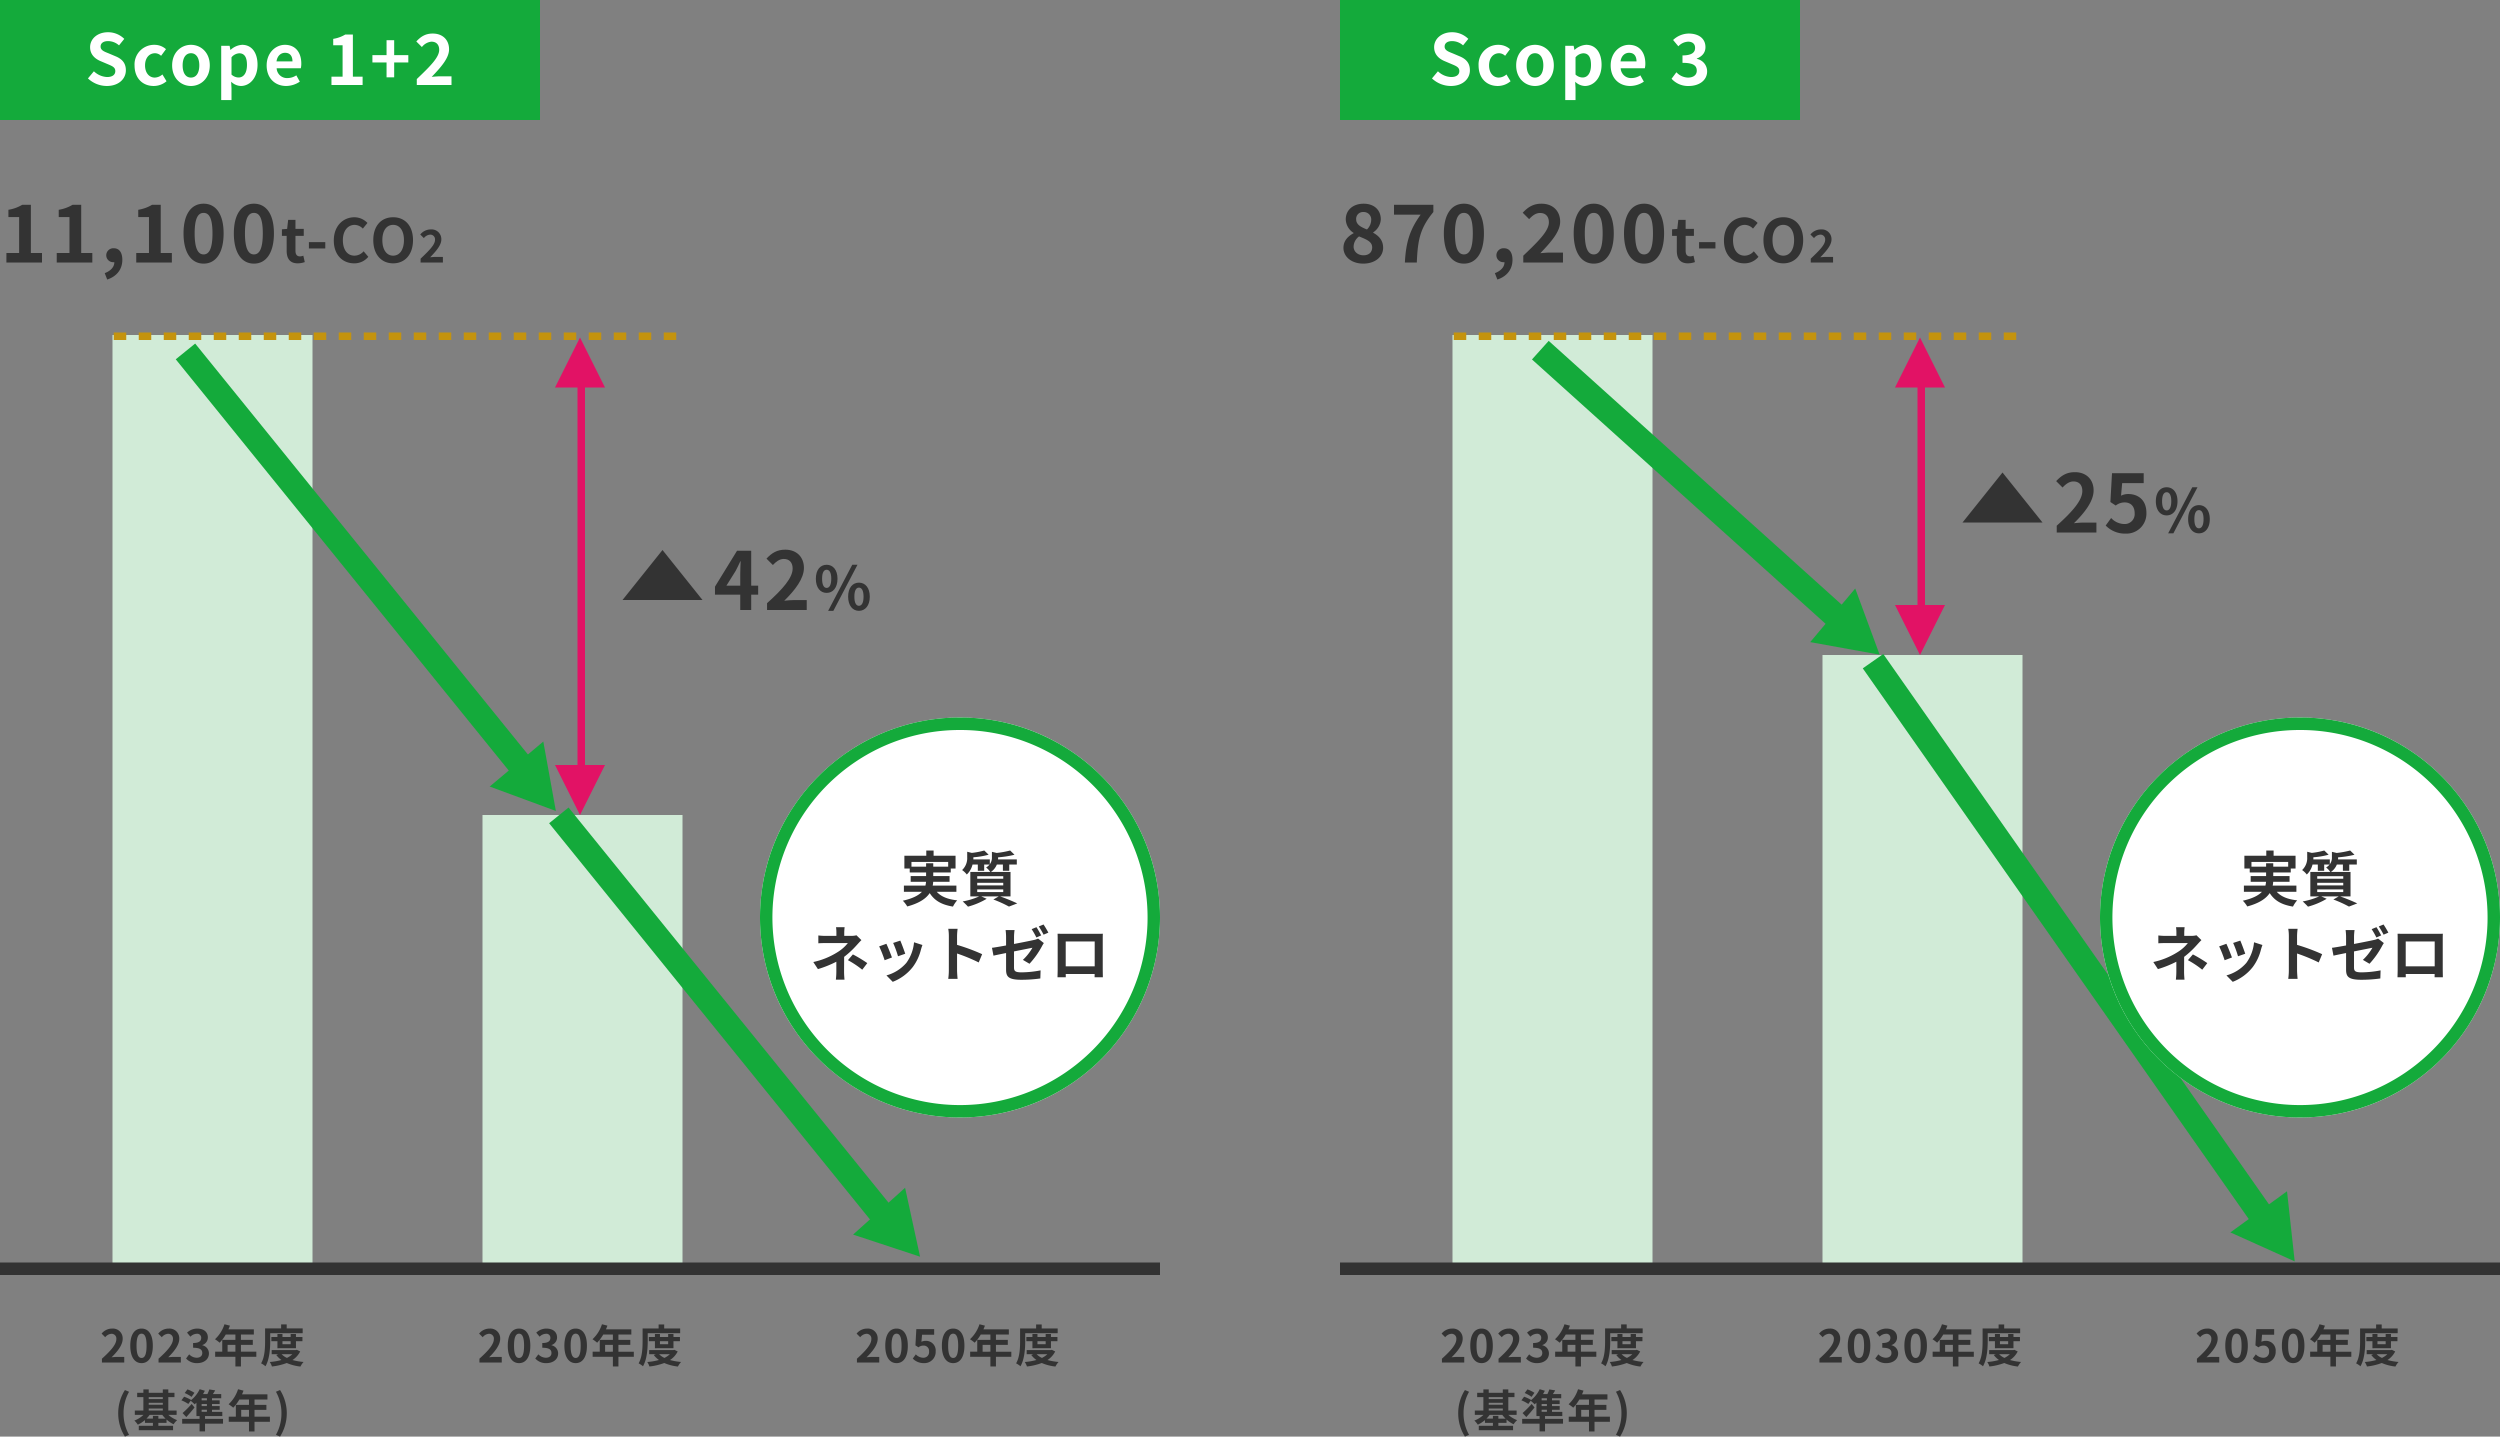
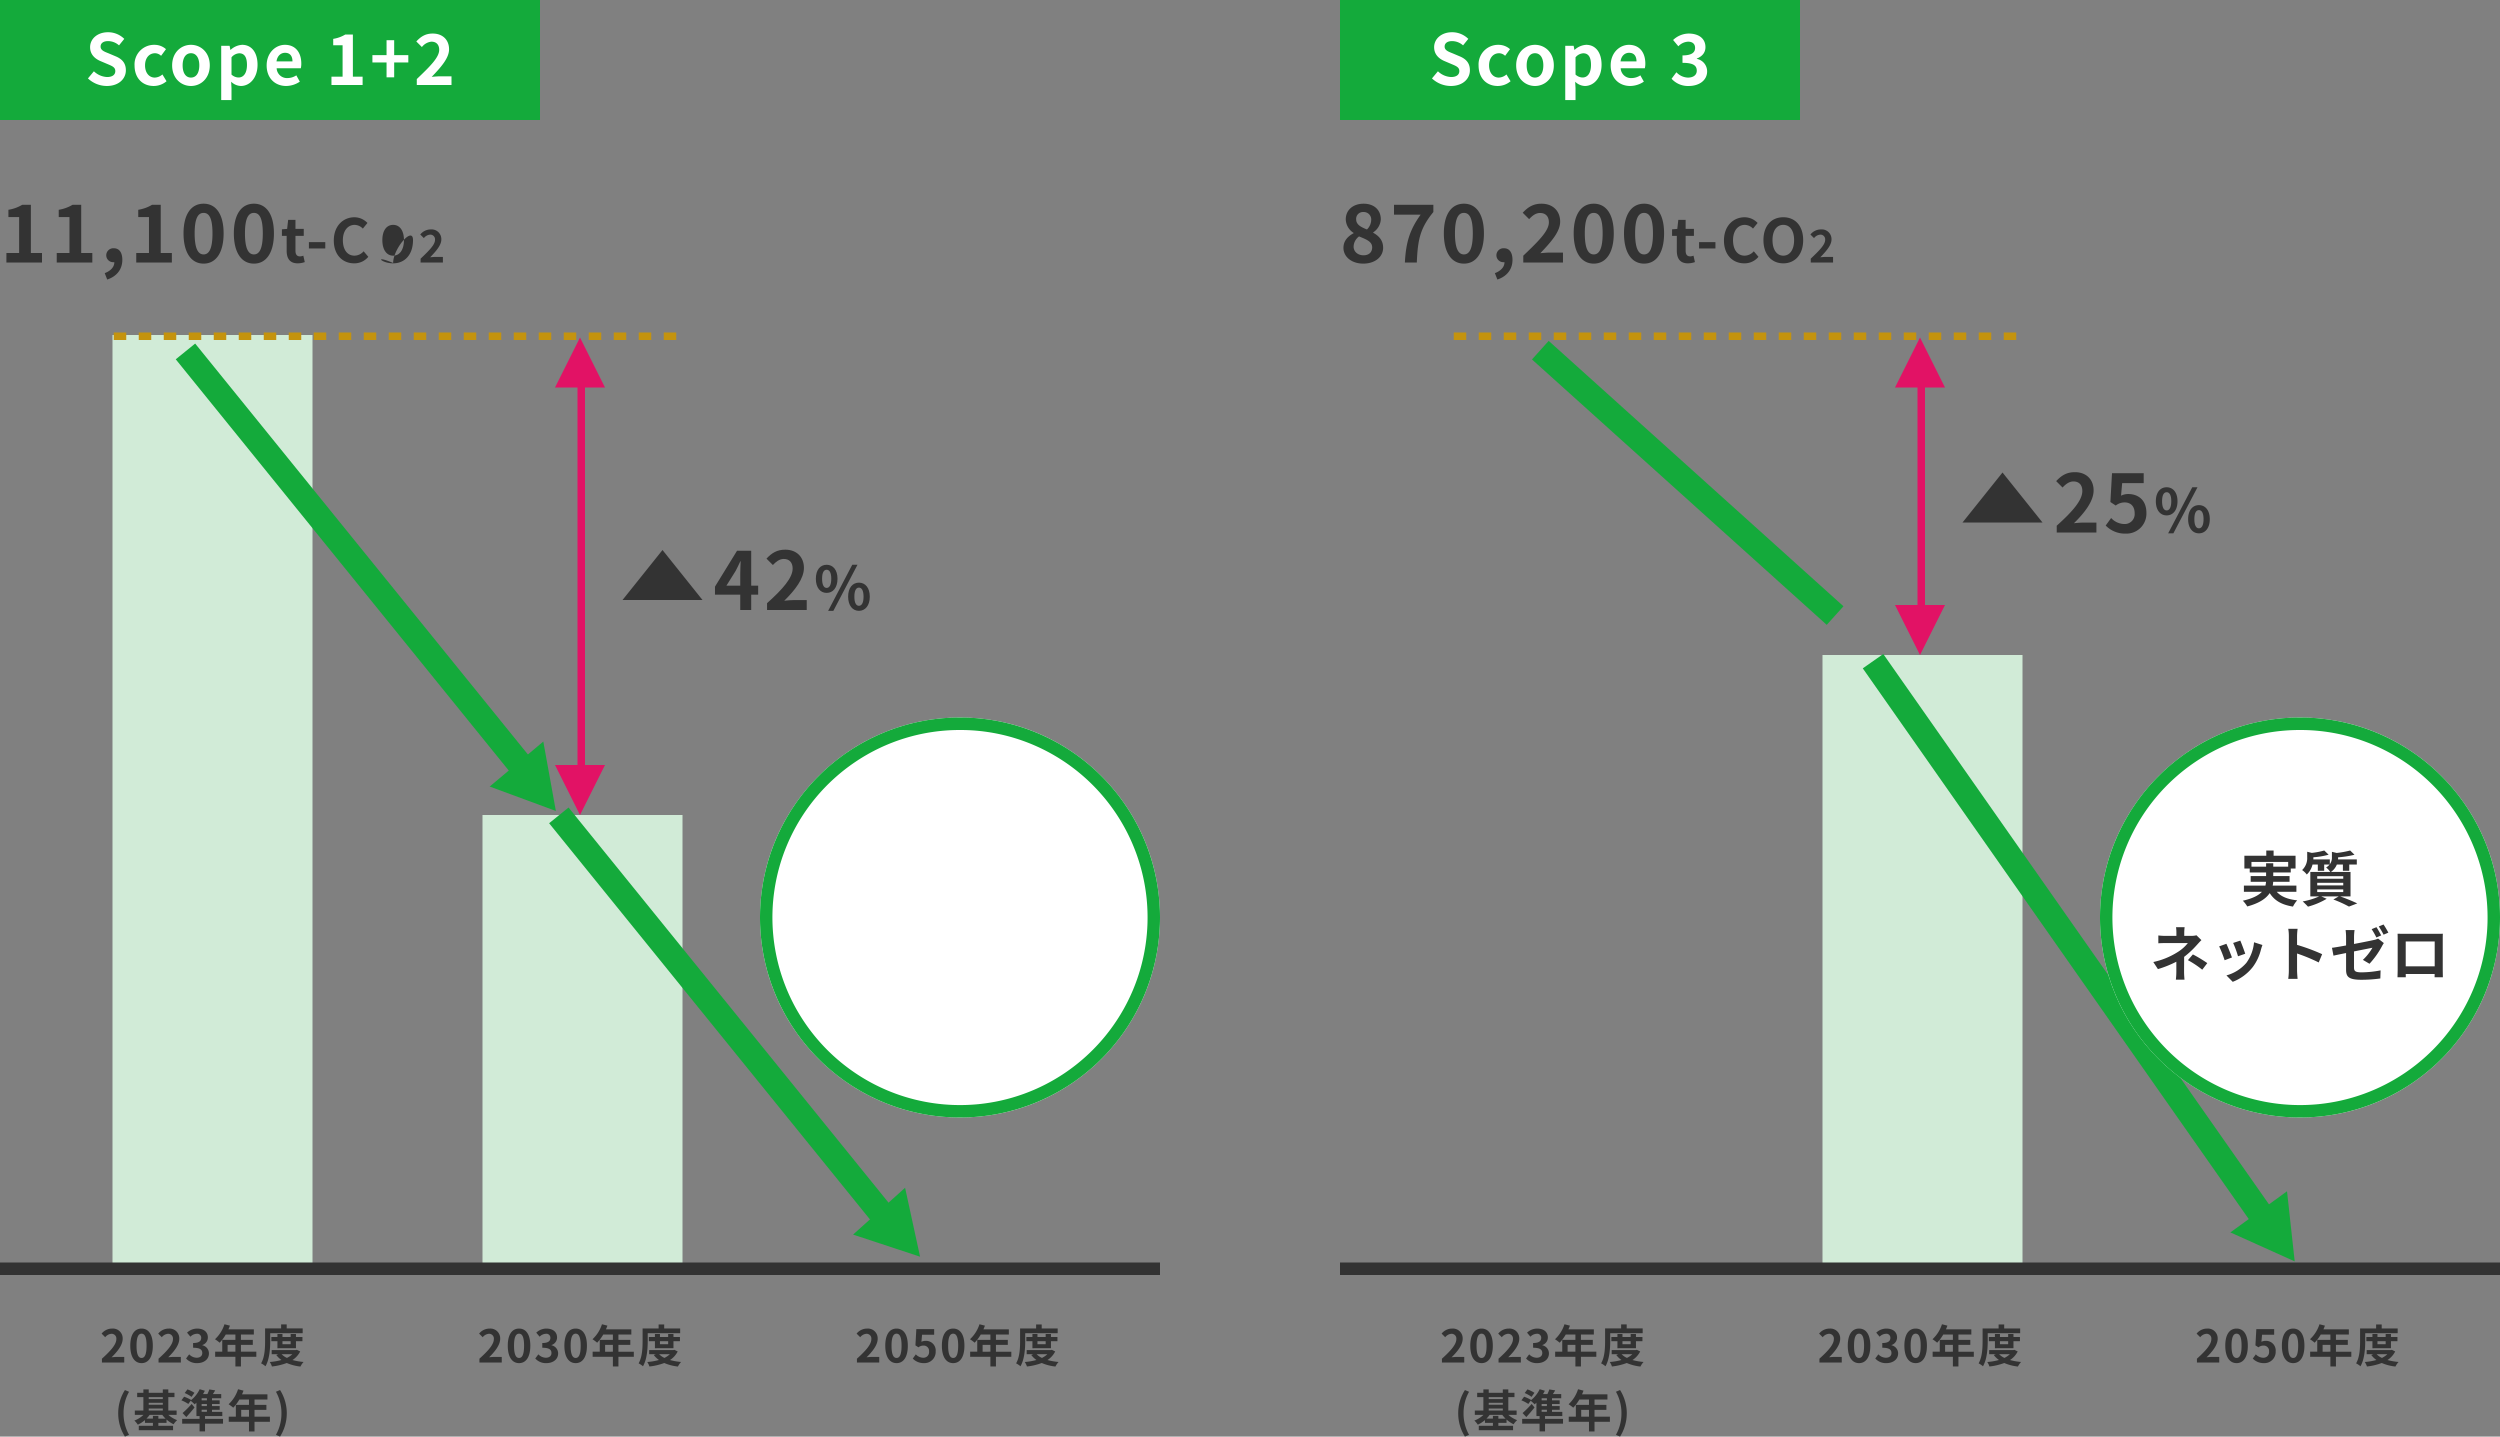
<svg xmlns="http://www.w3.org/2000/svg" width="1000" height="574.636" viewBox="0 0 1000 574.636">
  <rect x="0" y="0" width="1000" height="574.636" fill="#808080" stroke="none" />
  <g transform="translate(18101 -2295)">
    <path transform="translate(-17565 2802.5)" fill="#333" />
    <rect width="216" height="48" transform="translate(-18101 2295)" fill="#14aa3b" />
    <path d="M-65.268.392c4.788,0,7.616-2.884,7.616-6.272,0-3-1.652-4.592-4.172-5.628l-2.716-1.148c-1.764-.7-3.22-1.232-3.22-2.716,0-1.372,1.148-2.184,2.968-2.184a6.61,6.61,0,0,1,4.4,1.708l2.1-2.6a9.2,9.2,0,0,0-6.5-2.66c-4.2,0-7.168,2.6-7.168,5.992,0,3.024,2.1,4.7,4.2,5.572l2.772,1.176c1.848.784,3.108,1.26,3.108,2.8,0,1.456-1.148,2.38-3.3,2.38a8.152,8.152,0,0,1-5.264-2.3l-2.38,2.856A11.041,11.041,0,0,0-65.268.392Zm18.732,0a7.9,7.9,0,0,0,5.152-1.9l-1.652-2.716a4.869,4.869,0,0,1-3.052,1.26c-2.24,0-3.892-1.9-3.892-4.872,0-2.94,1.624-4.872,4.032-4.872a3.569,3.569,0,0,1,2.38,1.036l1.96-2.66a6.855,6.855,0,0,0-4.564-1.736A7.821,7.821,0,0,0-54.18-7.84C-54.18-2.632-50.876.392-46.536.392Zm14.924,0c3.92,0,7.532-3.024,7.532-8.232s-3.612-8.232-7.532-8.232-7.532,3.024-7.532,8.232S-35.532.392-31.612.392Zm0-3.36c-2.128,0-3.332-1.9-3.332-4.872,0-2.94,1.2-4.872,3.332-4.872S-28.28-10.78-28.28-7.84C-28.28-4.872-29.484-2.968-31.612-2.968Zm12.1,8.988H-15.4V1.26l-.14-2.576A5.828,5.828,0,0,0-11.648.392c3.444,0,6.664-3.108,6.664-8.484,0-4.816-2.3-7.98-6.16-7.98a7.444,7.444,0,0,0-4.62,2.016h-.084l-.308-1.624h-3.36ZM-12.572-3A4.272,4.272,0,0,1-15.4-4.172V-11.06a4.319,4.319,0,0,1,3.08-1.624c2.156,0,3.108,1.652,3.108,4.648C-9.212-4.62-10.668-3-12.572-3ZM6.468.392a9.871,9.871,0,0,0,5.46-1.736l-1.4-2.52A6.463,6.463,0,0,1,7-2.772a4.12,4.12,0,0,1-4.34-3.92h9.66a7.738,7.738,0,0,0,.2-1.9c0-4.312-2.24-7.476-6.552-7.476-3.724,0-7.308,3.164-7.308,8.232C-1.344-2.66,2.072.392,6.468.392ZM2.6-9.436C2.912-11.7,4.368-12.88,6.02-12.88c2.016,0,2.968,1.344,2.968,3.444ZM24.584,0h12.46V-3.332H33.152V-20.188H30.1a13.44,13.44,0,0,1-4.816,1.736V-15.9h3.752V-3.332H24.584ZM46.62-3.08h3.052V-9.016h5.656v-2.94H49.672V-17.92H46.62v5.964H40.964v2.94H46.62ZM58.716,0H72.6V-3.472H68.068c-.98,0-2.352.112-3.388.224,3.7-3.864,6.944-7.5,6.944-11.032,0-3.808-2.6-6.3-6.524-6.3-2.828,0-4.676,1.12-6.58,3.164l2.24,2.24a5.458,5.458,0,0,1,3.808-2.156c1.988,0,3.108,1.232,3.108,3.276,0,3-3.556,6.524-8.96,11.676Z" transform="translate(-17993 2329)" fill="#fff" />
    <g transform="translate(536)">
      <rect width="184" height="48" transform="translate(-18101 2295)" fill="#14aa3b" />
      <path d="M-47.656.392c4.788,0,7.616-2.884,7.616-6.272,0-3-1.652-4.592-4.172-5.628l-2.716-1.148c-1.764-.7-3.22-1.232-3.22-2.716,0-1.372,1.148-2.184,2.968-2.184a6.61,6.61,0,0,1,4.4,1.708l2.1-2.6a9.2,9.2,0,0,0-6.5-2.66c-4.2,0-7.168,2.6-7.168,5.992,0,3.024,2.1,4.7,4.2,5.572l2.772,1.176c1.848.784,3.108,1.26,3.108,2.8,0,1.456-1.148,2.38-3.3,2.38a8.152,8.152,0,0,1-5.264-2.3l-2.38,2.856A11.041,11.041,0,0,0-47.656.392Zm18.732,0a7.9,7.9,0,0,0,5.152-1.9l-1.652-2.716a4.869,4.869,0,0,1-3.052,1.26c-2.24,0-3.892-1.9-3.892-4.872,0-2.94,1.624-4.872,4.032-4.872a3.569,3.569,0,0,1,2.38,1.036l1.96-2.66a6.855,6.855,0,0,0-4.564-1.736A7.821,7.821,0,0,0-36.568-7.84C-36.568-2.632-33.264.392-28.924.392ZM-14,.392c3.92,0,7.532-3.024,7.532-8.232S-10.08-16.072-14-16.072s-7.532,3.024-7.532,8.232S-17.92.392-14,.392Zm0-3.36c-2.128,0-3.332-1.9-3.332-4.872,0-2.94,1.2-4.872,3.332-4.872s3.332,1.932,3.332,4.872C-10.668-4.872-11.872-2.968-14-2.968ZM-1.9,6.02H2.212V1.26l-.14-2.576A5.828,5.828,0,0,0,5.964.392c3.444,0,6.664-3.108,6.664-8.484,0-4.816-2.3-7.98-6.16-7.98a7.444,7.444,0,0,0-4.62,2.016H1.764L1.456-15.68H-1.9ZM5.04-3A4.272,4.272,0,0,1,2.212-4.172V-11.06a4.319,4.319,0,0,1,3.08-1.624c2.156,0,3.108,1.652,3.108,4.648C8.4-4.62,6.944-3,5.04-3ZM24.08.392a9.871,9.871,0,0,0,5.46-1.736l-1.4-2.52a6.463,6.463,0,0,1-3.528,1.092,4.12,4.12,0,0,1-4.34-3.92h9.66a7.738,7.738,0,0,0,.2-1.9c0-4.312-2.24-7.476-6.552-7.476-3.724,0-7.308,3.164-7.308,8.232C16.268-2.66,19.684.392,24.08.392ZM20.216-9.436c.308-2.268,1.764-3.444,3.416-3.444,2.016,0,2.968,1.344,2.968,3.444ZM47.572.392c3.948,0,7.28-2.156,7.28-5.852a5.082,5.082,0,0,0-4.116-4.984v-.14c2.156-.868,3.444-2.38,3.444-4.564,0-3.472-2.716-5.432-6.72-5.432A9.221,9.221,0,0,0,41.244-18l2.1,2.52a5.668,5.668,0,0,1,3.92-1.848c1.764,0,2.772.924,2.772,2.492,0,1.736-1.232,3-5.04,3v2.968c4.508,0,5.712,1.2,5.712,3.164,0,1.736-1.428,2.744-3.528,2.744A6.582,6.582,0,0,1,42.56-5.1l-1.932,2.6A8.808,8.808,0,0,0,47.572.392Z" transform="translate(-18009 2329)" fill="#fff" />
    </g>
    <path d="M-40.23,0H-31.3V-2.232h-2.88c-.63,0-1.512.072-2.178.144,2.43-2.376,4.428-4.968,4.428-7.38a3.907,3.907,0,0,0-4.194-4.1,5.347,5.347,0,0,0-4.23,2.016l1.44,1.44a3.485,3.485,0,0,1,2.448-1.368,1.9,1.9,0,0,1,2,2.16c0,2.052-2.142,4.554-5.76,7.794Zm15.858.252c2.718,0,4.5-2.376,4.5-6.966s-1.782-6.858-4.5-6.858-4.518,2.25-4.518,6.858C-28.89-2.124-27.09.252-24.372.252Zm0-2.07c-1.152,0-2.016-1.152-2.016-4.9,0-3.726.864-4.806,2.016-4.806s2,1.08,2,4.806C-22.374-2.97-23.22-1.818-24.372-1.818ZM-17.586,0h8.928V-2.232h-2.88c-.63,0-1.512.072-2.178.144,2.43-2.376,4.428-4.968,4.428-7.38a3.907,3.907,0,0,0-4.194-4.1,5.347,5.347,0,0,0-4.23,2.016l1.44,1.44a3.485,3.485,0,0,1,2.448-1.368,1.9,1.9,0,0,1,2,2.16c0,2.052-2.142,4.554-5.76,7.794Zm15.48.252c2.538,0,4.68-1.422,4.68-3.87A3.331,3.331,0,0,0-.072-6.894v-.09a3.161,3.161,0,0,0,2.214-3.042c0-2.268-1.746-3.546-4.32-3.546a5.91,5.91,0,0,0-4,1.638l1.35,1.62a3.621,3.621,0,0,1,2.52-1.17A1.571,1.571,0,0,1-.522-9.828c0,1.188-.792,2.034-3.24,2.034V-5.9c2.9,0,3.672.828,3.672,2.124,0,1.206-.918,1.872-2.268,1.872a4.231,4.231,0,0,1-2.97-1.368L-6.57-1.6A5.662,5.662,0,0,0-2.106.252ZM10.044-4.32V-7.056h3.114V-4.32Zm11.484,0H15.372V-7.056h4.752v-2H15.372V-11.2h5.166v-2.07H10.368a11.491,11.491,0,0,0,.594-1.476L8.784-15.3A13.881,13.881,0,0,1,5-9.306,16.566,16.566,0,0,1,6.858-7.92,16.176,16.176,0,0,0,9.306-11.2h3.852v2.142H7.9V-4.32H5.058v2.052h8.1V1.584h2.214V-2.268h6.156Zm5.562-7.4H40.068v-1.908h-6.39v-1.6H31.446v1.6H25.038v5.04c0,2.628-.108,6.372-1.6,8.928a7.794,7.794,0,0,1,1.746,1.17C26.82-1.26,27.09-5.67,27.09-8.586Zm8.172,3.2v1.188H31.986V-8.514Zm2.124,2.808V-8.514h2.592v-1.692H37.386v-1.188H35.262v1.188H31.986v-1.188H29.97v1.188H27.54v1.692h2.43v2.808ZM35.928-3.312a8.176,8.176,0,0,1-2.16,1.476,7.194,7.194,0,0,1-2.106-1.476Zm1.818-1.764-.378.09h-9.7v1.674h2.682l-.846.306a9.091,9.091,0,0,0,2.07,2A24.421,24.421,0,0,1,26.91-.2a7.218,7.218,0,0,1,.864,1.8A24.4,24.4,0,0,0,33.7.2,19.008,19.008,0,0,0,39.168,1.62a8.526,8.526,0,0,1,1.26-1.836A23.792,23.792,0,0,1,36-.99a8.827,8.827,0,0,0,3.078-3.42ZM-31.032,29.636l1.656-.7a17.318,17.318,0,0,1-2.2-8.622,17.348,17.348,0,0,1,2.2-8.6l-1.656-.7a17.236,17.236,0,0,0-2.682,9.306A17.252,17.252,0,0,0-31.032,29.636Zm13.374-7.182V21.338h-2.178v1.116h-2.592A11.017,11.017,0,0,0-21.15,20.96h5.076a11.168,11.168,0,0,0,1.3,1.494ZM-21.51,18.4h5.634v.81H-21.51Zm5.634-4.554v.792H-21.51V13.85Zm-5.634,2.268h5.634v.792H-21.51Zm11.16,4.842V19.214h-3.33V13.85h2.466V12.122H-13.68v-1.35h-2.2v1.35H-21.51v-1.35h-2.142v1.35h-2.484V13.85h2.484v5.364h-3.42V20.96h3.456a10.873,10.873,0,0,1-3.636,2.268,8.479,8.479,0,0,1,1.368,1.638,11.9,11.9,0,0,0,2.862-1.836v1.116h3.186v1.17h-5.652V27.08h13.716V25.316h-5.886v-1.17h3.276V22.814a11.58,11.58,0,0,0,2.826,1.89,7.786,7.786,0,0,1,1.422-1.656,10.575,10.575,0,0,1-3.51-2.088Zm7.128-8.82A12.759,12.759,0,0,0-6.03,10.754l-1.1,1.458A11.861,11.861,0,0,1-4.392,13.76Zm2.88,6.768H1.764v.828H-.342Zm2.106-3.78H-.342V14.3H1.764Zm0,2.3H-.342V16.6H1.764Zm6.444,5.112h-7.2V21.428H7.92V19.736H3.8v-.828H6.876V17.432H3.8V16.6h3.06V15.128H3.8V14.3h3.69V12.626H4.158c.306-.45.612-.954.918-1.476l-2.34-.378a15.185,15.185,0,0,1-.774,1.854H.216a13.642,13.642,0,0,0,.72-1.332l-2.07-.612A12.347,12.347,0,0,1-4.59,15.074L-4.536,15a14.517,14.517,0,0,0-2.808-1.314l-1.1,1.44A14.649,14.649,0,0,1-5.67,16.586l.936-1.3A21.024,21.024,0,0,1-3.15,16.73c.234-.2.486-.432.72-.666v5.364h1.26v1.116H-8.136V24.47H-1.17v3.1H1.008v-3.1h7.2ZM-4.338,16.568a38.681,38.681,0,0,1-3.636,3.654l1.494,1.6c1.134-1.224,2.268-2.556,3.294-3.834ZM15.48,21.68V18.944h3.114V21.68Zm11.484,0H20.808V18.944H25.56v-2H20.808V14.8h5.166v-2.07H15.8a11.492,11.492,0,0,0,.594-1.476L14.22,10.7a13.881,13.881,0,0,1-3.78,5.994,16.566,16.566,0,0,1,1.854,1.386A16.176,16.176,0,0,0,14.742,14.8h3.852v2.142H13.338V21.68H10.494v2.052h8.1v3.852h2.214V23.732h6.156Zm4.05,7.956a17.418,17.418,0,0,0,0-18.63l-1.638.7a17.348,17.348,0,0,1,2.2,8.6,17.318,17.318,0,0,1-2.2,8.622Z" transform="translate(-18020 2840)" fill="#333" />
    <path d="M-40.23,0H-31.3V-2.232h-2.88c-.63,0-1.512.072-2.178.144,2.43-2.376,4.428-4.968,4.428-7.38a3.907,3.907,0,0,0-4.194-4.1,5.347,5.347,0,0,0-4.23,2.016l1.44,1.44a3.485,3.485,0,0,1,2.448-1.368,1.9,1.9,0,0,1,2,2.16c0,2.052-2.142,4.554-5.76,7.794Zm15.858.252c2.718,0,4.5-2.376,4.5-6.966s-1.782-6.858-4.5-6.858-4.518,2.25-4.518,6.858C-28.89-2.124-27.09.252-24.372.252Zm0-2.07c-1.152,0-2.016-1.152-2.016-4.9,0-3.726.864-4.806,2.016-4.806s2,1.08,2,4.806C-22.374-2.97-23.22-1.818-24.372-1.818ZM-13.428.252c2.538,0,4.68-1.422,4.68-3.87a3.331,3.331,0,0,0-2.646-3.276v-.09A3.161,3.161,0,0,0-9.18-10.026c0-2.268-1.746-3.546-4.32-3.546a5.91,5.91,0,0,0-4,1.638l1.35,1.62a3.621,3.621,0,0,1,2.52-1.17,1.571,1.571,0,0,1,1.782,1.656c0,1.188-.792,2.034-3.24,2.034V-5.9c2.9,0,3.672.828,3.672,2.124,0,1.206-.918,1.872-2.268,1.872a4.231,4.231,0,0,1-2.97-1.368L-17.892-1.6A5.662,5.662,0,0,0-13.428.252Zm11.7,0c2.718,0,4.5-2.376,4.5-6.966s-1.782-6.858-4.5-6.858-4.518,2.25-4.518,6.858C-6.246-2.124-4.446.252-1.728.252Zm0-2.07c-1.152,0-2.016-1.152-2.016-4.9,0-3.726.864-4.806,2.016-4.806s2,1.08,2,4.806C.27-2.97-.576-1.818-1.728-1.818Zm11.772-2.5V-7.056h3.114V-4.32Zm11.484,0H15.372V-7.056h4.752v-2H15.372V-11.2h5.166v-2.07H10.368a11.491,11.491,0,0,0,.594-1.476L8.784-15.3A13.881,13.881,0,0,1,5-9.306,16.566,16.566,0,0,1,6.858-7.92,16.176,16.176,0,0,0,9.306-11.2h3.852v2.142H7.9V-4.32H5.058v2.052h8.1V1.584h2.214V-2.268h6.156Zm5.562-7.4H40.068v-1.908h-6.39v-1.6H31.446v1.6H25.038v5.04c0,2.628-.108,6.372-1.6,8.928a7.794,7.794,0,0,1,1.746,1.17C26.82-1.26,27.09-5.67,27.09-8.586Zm8.172,3.2v1.188H31.986V-8.514Zm2.124,2.808V-8.514h2.592v-1.692H37.386v-1.188H35.262v1.188H31.986v-1.188H29.97v1.188H27.54v1.692h2.43v2.808ZM35.928-3.312a8.176,8.176,0,0,1-2.16,1.476,7.194,7.194,0,0,1-2.106-1.476Zm1.818-1.764-.378.09h-9.7v1.674h2.682l-.846.306a9.091,9.091,0,0,0,2.07,2A24.421,24.421,0,0,1,26.91-.2a7.218,7.218,0,0,1,.864,1.8A24.4,24.4,0,0,0,33.7.2,19.008,19.008,0,0,0,39.168,1.62a8.526,8.526,0,0,1,1.26-1.836A23.792,23.792,0,0,1,36-.99a8.827,8.827,0,0,0,3.078-3.42Z" transform="translate(-17869 2840)" fill="#333" />
    <path d="M-40.23,0H-31.3V-2.232h-2.88c-.63,0-1.512.072-2.178.144,2.43-2.376,4.428-4.968,4.428-7.38a3.907,3.907,0,0,0-4.194-4.1,5.347,5.347,0,0,0-4.23,2.016l1.44,1.44a3.485,3.485,0,0,1,2.448-1.368,1.9,1.9,0,0,1,2,2.16c0,2.052-2.142,4.554-5.76,7.794Zm15.858.252c2.718,0,4.5-2.376,4.5-6.966s-1.782-6.858-4.5-6.858-4.518,2.25-4.518,6.858C-28.89-2.124-27.09.252-24.372.252Zm0-2.07c-1.152,0-2.016-1.152-2.016-4.9,0-3.726.864-4.806,2.016-4.806s2,1.08,2,4.806C-22.374-2.97-23.22-1.818-24.372-1.818Zm10.98,2.07A4.5,4.5,0,0,0-8.73-4.428a3.868,3.868,0,0,0-4.1-4.23,3.5,3.5,0,0,0-1.6.378l.252-2.826h4.842v-2.232H-16.47l-.36,6.48,1.206.792a3.187,3.187,0,0,1,2-.7,2.156,2.156,0,0,1,2.25,2.412,2.237,2.237,0,0,1-2.358,2.448,4.14,4.14,0,0,1-2.934-1.35l-1.224,1.692A6.071,6.071,0,0,0-13.392.252Zm11.664,0c2.718,0,4.5-2.376,4.5-6.966s-1.782-6.858-4.5-6.858-4.518,2.25-4.518,6.858C-6.246-2.124-4.446.252-1.728.252Zm0-2.07c-1.152,0-2.016-1.152-2.016-4.9,0-3.726.864-4.806,2.016-4.806s2,1.08,2,4.806C.27-2.97-.576-1.818-1.728-1.818Zm11.772-2.5V-7.056h3.114V-4.32Zm11.484,0H15.372V-7.056h4.752v-2H15.372V-11.2h5.166v-2.07H10.368a11.491,11.491,0,0,0,.594-1.476L8.784-15.3A13.881,13.881,0,0,1,5-9.306,16.566,16.566,0,0,1,6.858-7.92,16.176,16.176,0,0,0,9.306-11.2h3.852v2.142H7.9V-4.32H5.058v2.052h8.1V1.584h2.214V-2.268h6.156Zm5.562-7.4H40.068v-1.908h-6.39v-1.6H31.446v1.6H25.038v5.04c0,2.628-.108,6.372-1.6,8.928a7.794,7.794,0,0,1,1.746,1.17C26.82-1.26,27.09-5.67,27.09-8.586Zm8.172,3.2v1.188H31.986V-8.514Zm2.124,2.808V-8.514h2.592v-1.692H37.386v-1.188H35.262v1.188H31.986v-1.188H29.97v1.188H27.54v1.692h2.43v2.808ZM35.928-3.312a8.176,8.176,0,0,1-2.16,1.476,7.194,7.194,0,0,1-2.106-1.476Zm1.818-1.764-.378.09h-9.7v1.674h2.682l-.846.306a9.091,9.091,0,0,0,2.07,2A24.421,24.421,0,0,1,26.91-.2a7.218,7.218,0,0,1,.864,1.8A24.4,24.4,0,0,0,33.7.2,19.008,19.008,0,0,0,39.168,1.62a8.526,8.526,0,0,1,1.26-1.836A23.792,23.792,0,0,1,36-.99a8.827,8.827,0,0,0,3.078-3.42Z" transform="translate(-17718 2840)" fill="#333" />
    <rect width="80" height="374" transform="translate(-18056 2429)" fill="#d1ebd7" />
    <rect width="80" height="182" transform="translate(-17908 2621)" fill="#d1ebd7" />
    <path d="M464,2.5H0v-5H464Z" transform="translate(-18101 2802.5)" fill="#333" />
-     <path d="M-86.437,0H-72.2V-3.808h-4.448V-23.072h-3.488a15.36,15.36,0,0,1-5.5,1.984v2.912h4.288V-3.808h-5.088Zm20.128,0h14.24V-3.808h-4.448V-23.072h-3.488a15.36,15.36,0,0,1-5.5,1.984v2.912h4.288V-3.808h-5.088Zm20.192,6.816c3.872-1.28,6.048-4.128,6.048-7.872,0-2.912-1.216-4.64-3.392-4.64A2.83,2.83,0,0,0-46.5-2.912,2.763,2.763,0,0,0-43.557-.128h.288c.032,1.792-1.344,3.456-3.84,4.384ZM-34.5,0h14.24V-3.808h-4.448V-23.072H-28.2a15.36,15.36,0,0,1-5.5,1.984v2.912h4.288V-3.808H-34.5ZM-7.557.448c4.864,0,8-4.256,8-12.1,0-7.776-3.136-11.872-8-11.872s-8.032,4.064-8.032,11.872C-15.589-3.808-12.421.448-7.557.448Zm0-3.68c-2.048,0-3.584-1.984-3.584-8.416,0-6.4,1.536-8.192,3.584-8.192s3.552,1.792,3.552,8.192C-4.005-5.216-5.509-3.232-7.557-3.232ZM12.571.448c4.864,0,8-4.256,8-12.1,0-7.776-3.136-11.872-8-11.872S4.539-19.456,4.539-11.648C4.539-3.808,7.707.448,12.571.448Zm0-3.68c-2.048,0-3.584-1.984-3.584-8.416,0-6.4,1.536-8.192,3.584-8.192s3.552,1.792,3.552,8.192C16.123-5.216,14.619-3.232,12.571-3.232ZM30.075.336a8.685,8.685,0,0,0,2.832-.5l-.576-2.568a3.927,3.927,0,0,1-1.32.288c-1.2,0-1.824-.72-1.824-2.256v-5.952H32.5V-13.44H29.187v-3.624H26.259l-.408,3.624-2.088.168v2.616h1.9V-4.7C25.659-1.7,26.883.336,30.075.336Zm4.488-5.952h6.552v-2.52H34.563ZM52.659.336A7.188,7.188,0,0,0,58.323-2.28L56.451-4.488a4.9,4.9,0,0,1-3.672,1.752c-2.808,0-4.632-2.328-4.632-6.192,0-3.816,2.016-6.12,4.7-6.12a4.679,4.679,0,0,1,3.288,1.488l1.848-2.256a7.245,7.245,0,0,0-5.208-2.28c-4.488,0-8.256,3.432-8.256,9.288C44.523-2.88,48.171.336,52.659.336Zm15.6,0c4.7,0,7.944-3.528,7.944-9.288S72.963-18.1,68.259-18.1s-7.944,3.36-7.944,9.144C60.315-3.192,63.555.336,68.259.336Zm0-3.072c-2.64,0-4.32-2.424-4.32-6.216,0-3.816,1.68-6.1,4.32-6.1s4.32,2.28,4.32,6.1C72.579-5.16,70.9-2.736,68.259-2.736ZM79.233,0h8.928V-2.232H85.245c-.63,0-1.512.072-2.178.144,2.376-2.484,4.464-4.824,4.464-7.092a3.885,3.885,0,0,0-4.194-4.05,5.364,5.364,0,0,0-4.23,2.034l1.44,1.44A3.508,3.508,0,0,1,83-11.142a1.877,1.877,0,0,1,2,2.106c0,1.926-2.286,4.194-5.76,7.506Z" transform="translate(-18012 2400)" fill="#333" />
+     <path d="M-86.437,0H-72.2V-3.808h-4.448V-23.072h-3.488a15.36,15.36,0,0,1-5.5,1.984v2.912h4.288V-3.808h-5.088Zm20.128,0h14.24V-3.808h-4.448V-23.072h-3.488a15.36,15.36,0,0,1-5.5,1.984v2.912h4.288V-3.808h-5.088Zm20.192,6.816c3.872-1.28,6.048-4.128,6.048-7.872,0-2.912-1.216-4.64-3.392-4.64A2.83,2.83,0,0,0-46.5-2.912,2.763,2.763,0,0,0-43.557-.128h.288c.032,1.792-1.344,3.456-3.84,4.384ZM-34.5,0h14.24V-3.808h-4.448V-23.072H-28.2a15.36,15.36,0,0,1-5.5,1.984v2.912h4.288V-3.808H-34.5ZM-7.557.448c4.864,0,8-4.256,8-12.1,0-7.776-3.136-11.872-8-11.872s-8.032,4.064-8.032,11.872C-15.589-3.808-12.421.448-7.557.448Zm0-3.68c-2.048,0-3.584-1.984-3.584-8.416,0-6.4,1.536-8.192,3.584-8.192s3.552,1.792,3.552,8.192C-4.005-5.216-5.509-3.232-7.557-3.232ZM12.571.448c4.864,0,8-4.256,8-12.1,0-7.776-3.136-11.872-8-11.872S4.539-19.456,4.539-11.648C4.539-3.808,7.707.448,12.571.448Zm0-3.68c-2.048,0-3.584-1.984-3.584-8.416,0-6.4,1.536-8.192,3.584-8.192s3.552,1.792,3.552,8.192C16.123-5.216,14.619-3.232,12.571-3.232ZM30.075.336a8.685,8.685,0,0,0,2.832-.5l-.576-2.568a3.927,3.927,0,0,1-1.32.288c-1.2,0-1.824-.72-1.824-2.256v-5.952H32.5V-13.44H29.187v-3.624H26.259l-.408,3.624-2.088.168v2.616h1.9V-4.7C25.659-1.7,26.883.336,30.075.336Zm4.488-5.952h6.552v-2.52H34.563ZM52.659.336A7.188,7.188,0,0,0,58.323-2.28L56.451-4.488a4.9,4.9,0,0,1-3.672,1.752c-2.808,0-4.632-2.328-4.632-6.192,0-3.816,2.016-6.12,4.7-6.12a4.679,4.679,0,0,1,3.288,1.488l1.848-2.256a7.245,7.245,0,0,0-5.208-2.28c-4.488,0-8.256,3.432-8.256,9.288C44.523-2.88,48.171.336,52.659.336Zm15.6,0c4.7,0,7.944-3.528,7.944-9.288s-7.944,3.36-7.944,9.144C60.315-3.192,63.555.336,68.259.336Zm0-3.072c-2.64,0-4.32-2.424-4.32-6.216,0-3.816,1.68-6.1,4.32-6.1s4.32,2.28,4.32,6.1C72.579-5.16,70.9-2.736,68.259-2.736ZM79.233,0h8.928V-2.232H85.245c-.63,0-1.512.072-2.178.144,2.376-2.484,4.464-4.824,4.464-7.092a3.885,3.885,0,0,0-4.194-4.05,5.364,5.364,0,0,0-4.23,2.034l1.44,1.44A3.508,3.508,0,0,1,83-11.142a1.877,1.877,0,0,1,2,2.106c0,1.926-2.286,4.194-5.76,7.506Z" transform="translate(-18012 2400)" fill="#333" />
    <path d="M10,0,20,20H0Z" transform="translate(-17879 2430)" fill="#e21265" />
    <path d="M10,0,20,20H0Z" transform="translate(-17859 2621) rotate(180)" fill="#e21265" />
    <path d="M1.5,153h-3V0h3Z" transform="translate(-17868.5 2448.5)" fill="#e21265" />
    <rect width="10" height="215.035" transform="translate(-18030.705 2438.721) rotate(-39)" fill="#14aa3b" />
    <path d="M14,0,28,24.5H0Z" transform="translate(-17867.928 2610.385) rotate(140)" fill="#14aa3b" />
    <g transform="translate(149.353 185.572)">
      <rect width="10" height="205.03" transform="translate(-18030.705 2438.721) rotate(-39)" fill="#14aa3b" />
      <path d="M14,0,28,24.5H0Z" transform="matrix(-0.743, 0.669, -0.669, -0.743, -17871.926, 2602.736)" fill="#14aa3b" />
    </g>
    <path d="M225,1.5h-5v-3h5Zm-10,0h-5v-3h5Zm-10,0h-5v-3h5Zm-10,0h-5v-3h5Zm-10,0h-5v-3h5Zm-10,0h-5v-3h5Zm-10,0h-5v-3h5Zm-10,0h-5v-3h5Zm-10,0h-5v-3h5Zm-10,0h-5v-3h5Zm-10,0h-5v-3h5Zm-10,0h-5v-3h5Zm-10,0h-5v-3h5Zm-10,0H90v-3h5Zm-10,0H80v-3h5Zm-10,0H70v-3h5Zm-10,0H60v-3h5Zm-10,0H50v-3h5Zm-10,0H40v-3h5Zm-10,0H30v-3h5Zm-10,0H20v-3h5Zm-10,0H10v-3h5ZM5,1.5H0v-3H5Z" transform="translate(-18055.5 2429.5)" fill="#c4930e" />
    <g transform="translate(-2.963 -19)">
      <circle cx="80" cy="80" r="80" transform="translate(-17794.037 2601)" fill="#fff" />
      <path d="M80,5A74.627,74.627,0,0,0,38.07,17.806a75.233,75.233,0,0,0-27.178,33,74.895,74.895,0,0,0,6.914,71.122,75.233,75.233,0,0,0,33,27.178,74.895,74.895,0,0,0,71.122-6.914,75.233,75.233,0,0,0,27.178-33,74.895,74.895,0,0,0-6.914-71.122,75.233,75.233,0,0,0-33-27.178A74.526,74.526,0,0,0,80,5m0-5A80,80,0,1,1,0,80,80,80,0,0,1,80,0Z" transform="translate(-17794.037 2601)" fill="#14aa3b" />
-       <path d="M-19.416-13.824v-1.9H-4.728v1.9H-10.7v-1.368H-13.56v1.368ZM-1.44-3.792V-6.264h-9.48a8.148,8.148,0,0,0,.192-1.512h6.552v-2.3H-10.7v-1.44H-3.7V-13.1h1.92v-5.112H-10.56V-20.3h-2.928v2.088h-8.76V-13.1h2.136v1.584h6.552v1.44h-6.168v2.3h6.144a11,11,0,0,1-.24,1.512H-22.44v2.472h7.224c-1.32,1.416-3.624,2.664-7.656,3.576a11.647,11.647,0,0,1,1.776,2.3c4.9-1.32,7.56-3.216,8.976-5.352,1.9,2.976,4.752,4.68,9.312,5.4a11.1,11.1,0,0,1,1.68-2.5C-4.92-.768-7.608-1.872-9.312-3.792Zm8.328-.936H17.3v1.056H6.888Zm0-2.64H17.3v1.032H6.888Zm0-2.664H17.3V-9H6.888Zm13.32,8.088v-9.792H12.384a6.378,6.378,0,0,0,2.352-2.952H17.16v2.52H19.7v-2.52h3.024v-2.064H15.216c.024-.24.024-.48.024-.7v-.12A37.465,37.465,0,0,0,21.792-18.6l-1.728-1.7a37.043,37.043,0,0,1-5.376.984l-1.92-.456v2.184a4.344,4.344,0,0,1-.84,2.784v-1.944h-6.6c.024-.24.024-.5.024-.72v-.12a30.74,30.74,0,0,0,6.1-1.032L9.7-20.3a29.314,29.314,0,0,1-4.992.96L2.88-19.8v2.184A6.514,6.514,0,0,1,.84-12.48,8.228,8.228,0,0,1,2.712-10.7a8.019,8.019,0,0,0,2.3-3.984H7.128v2.5H9.672v-2.5h2.16a5.911,5.911,0,0,1-1.392,1.2A6.822,6.822,0,0,1,12.1-11.736H4.128v9.792H7.68A28.181,28.181,0,0,1,1.08.072,28.947,28.947,0,0,1,3.192,2.16,29.739,29.739,0,0,0,10.68-.984L8.5-1.944H15.5L13.344-.7a47.323,47.323,0,0,1,6.24,2.832L22.9.864C21.264.072,18.5-1.08,16.056-1.944Zm-66.36,12.336h-3.432A15.5,15.5,0,0,1-49.44,12.6v1.248h-4.152a22.578,22.578,0,0,1-3.072-.168v3.144c.744-.072,2.256-.1,3.12-.1h8.688A15.864,15.864,0,0,1-48.888,20.3a29.807,29.807,0,0,1-9.792,4.008l1.848,2.832a42.139,42.139,0,0,0,7.368-2.952v4.1a27.647,27.647,0,0,1-.192,3.072H-46.2c-.072-.744-.168-2.112-.168-3.072,0-1.512.024-4.128.024-6.048a36.217,36.217,0,0,0,5.04-4.7c.528-.576,1.248-1.392,1.872-1.992l-1.992-1.944a7.194,7.194,0,0,1-1.992.24H-46.3V12.6A19.671,19.671,0,0,1-46.152,10.392ZM-39.1,27.384l2.016-2.64a54.1,54.1,0,0,0-5.76-3.48l-1.992,2.3A37.747,37.747,0,0,1-39.1,27.384Zm15.216-11.64-2.856.936a39.975,39.975,0,0,1,1.944,5.328L-21.912,21C-22.248,19.9-23.424,16.776-23.88,15.744Zm8.856,1.752-3.36-1.08a16.414,16.414,0,0,1-3.072,8.232,16.149,16.149,0,0,1-7.968,5.016l2.52,2.568a18.742,18.742,0,0,0,8.04-5.952A19.352,19.352,0,0,0-15.6,19.248C-15.456,18.768-15.312,18.264-15.024,17.5Zm-14.424-.48-2.88,1.032a48.477,48.477,0,0,1,2.184,5.544l2.928-1.1C-27.7,21.144-28.848,18.24-29.448,17.016ZM-4.464,27.7a26.36,26.36,0,0,1-.24,3.36H-.96c-.1-.984-.216-2.664-.216-3.36V20.9A69.321,69.321,0,0,1,7.488,24.48l1.368-3.312a78.385,78.385,0,0,0-10.032-3.72V13.9a26.094,26.094,0,0,1,.216-2.88H-4.7a16.66,16.66,0,0,1,.24,2.88Zm35.04-17.328-1.92.792a30.558,30.558,0,0,1,1.9,3.336l1.92-.84C32.016,12.768,31.176,11.256,30.576,10.368Zm2.832-1.08-1.9.792a28,28,0,0,1,1.92,3.288l1.92-.816A37.538,37.538,0,0,0,33.408,9.288ZM18.432,27.264c0,2.832.792,4.152,6.24,4.152a56.493,56.493,0,0,0,7.464-.528l.1-3.24a41.454,41.454,0,0,1-7.584.792c-2.616,0-3.048-.528-3.048-2.016v-6.36c3.384-.672,6.624-1.32,7.368-1.464a20.676,20.676,0,0,1-3.816,4.848l2.64,1.56a33.746,33.746,0,0,0,4.968-6.984c.216-.432.552-.96.768-1.3l-2.3-1.8a7.026,7.026,0,0,1-1.7.576c-1.08.24-4.44.936-7.92,1.584V14.28a19.811,19.811,0,0,1,.216-2.76H18.24a20.2,20.2,0,0,1,.192,2.76v3.408c-2.376.432-4.488.792-5.64.936l.6,3.144c1.008-.24,2.9-.624,5.04-1.056Zm20.592-14.28c.048.672.048,1.656.048,2.328V27.048c0,1.152-.072,3.24-.072,3.36h3.312c0-.072,0-.624-.024-1.3H53.856c0,.7-.024,1.248-.024,1.3h3.312c0-.1-.048-2.4-.048-3.336V15.312c0-.72,0-1.608.048-2.328-.864.048-1.776.048-2.376.048h-13.2C40.92,13.032,40.008,13.008,39.024,12.984Zm3.264,3.1H53.88v9.96H42.288Z" transform="translate(-17714.037 2674.5)" fill="#333" />
    </g>
    <g transform="translate(7 27)">
      <path d="M-26.436-9.728l3.68-5.888c.672-1.28,1.312-2.592,1.888-3.872h.128c-.064,1.408-.16,3.552-.16,4.928v4.832ZM-20.9,0h4.384V-6.144h2.784V-9.728h-2.784V-23.712H-22.18L-31.012-9.344v3.2H-20.9Zm10.72,0H5.692V-3.968H.572c-1.12,0-2.688.128-3.872.256,4.32-4.224,7.872-8.832,7.872-13.12,0-4.416-2.976-7.3-7.456-7.3-3.232,0-5.344,1.248-7.52,3.584l2.56,2.56c1.216-1.312,2.624-2.432,4.352-2.432,2.272,0,3.552,1.44,3.552,3.84,0,3.648-3.808,8.1-10.24,13.856ZM13.66-6.84C16.2-6.84,18-8.928,18-12.5c0-3.552-1.8-5.592-4.344-5.592S9.34-16.056,9.34-12.5C9.34-8.928,11.116-6.84,13.66-6.84Zm0-1.992c-1.032,0-1.824-1.056-1.824-3.672s.792-3.6,1.824-3.6,1.848.984,1.848,3.6S14.692-8.832,13.66-8.832Zm.6,9.168h2.088L26-18.1H23.908Zm12.312,0c2.52,0,4.344-2.112,4.344-5.664,0-3.576-1.824-5.616-4.344-5.616s-4.32,2.04-4.32,5.616C22.252-1.776,24.052.336,26.572.336Zm0-2.016c-1.032,0-1.824-1.032-1.824-3.648s.792-3.624,1.824-3.624S28.42-7.944,28.42-5.328,27.6-1.68,26.572-1.68Z" transform="translate(-17791 2512)" fill="#333" />
      <path d="M16,0,32,20H0Z" transform="translate(-17859 2488)" fill="#333" />
    </g>
    <g transform="translate(536)">
      <path d="M-40.23,0H-31.3V-2.232h-2.88c-.63,0-1.512.072-2.178.144,2.43-2.376,4.428-4.968,4.428-7.38a3.907,3.907,0,0,0-4.194-4.1,5.347,5.347,0,0,0-4.23,2.016l1.44,1.44a3.485,3.485,0,0,1,2.448-1.368,1.9,1.9,0,0,1,2,2.16c0,2.052-2.142,4.554-5.76,7.794Zm15.858.252c2.718,0,4.5-2.376,4.5-6.966s-1.782-6.858-4.5-6.858-4.518,2.25-4.518,6.858C-28.89-2.124-27.09.252-24.372.252Zm0-2.07c-1.152,0-2.016-1.152-2.016-4.9,0-3.726.864-4.806,2.016-4.806s2,1.08,2,4.806C-22.374-2.97-23.22-1.818-24.372-1.818ZM-17.586,0h8.928V-2.232h-2.88c-.63,0-1.512.072-2.178.144,2.43-2.376,4.428-4.968,4.428-7.38a3.907,3.907,0,0,0-4.194-4.1,5.347,5.347,0,0,0-4.23,2.016l1.44,1.44a3.485,3.485,0,0,1,2.448-1.368,1.9,1.9,0,0,1,2,2.16c0,2.052-2.142,4.554-5.76,7.794Zm15.48.252c2.538,0,4.68-1.422,4.68-3.87A3.331,3.331,0,0,0-.072-6.894v-.09a3.161,3.161,0,0,0,2.214-3.042c0-2.268-1.746-3.546-4.32-3.546a5.91,5.91,0,0,0-4,1.638l1.35,1.62a3.621,3.621,0,0,1,2.52-1.17A1.571,1.571,0,0,1-.522-9.828c0,1.188-.792,2.034-3.24,2.034V-5.9c2.9,0,3.672.828,3.672,2.124,0,1.206-.918,1.872-2.268,1.872a4.231,4.231,0,0,1-2.97-1.368L-6.57-1.6A5.662,5.662,0,0,0-2.106.252ZM10.044-4.32V-7.056h3.114V-4.32Zm11.484,0H15.372V-7.056h4.752v-2H15.372V-11.2h5.166v-2.07H10.368a11.491,11.491,0,0,0,.594-1.476L8.784-15.3A13.881,13.881,0,0,1,5-9.306,16.566,16.566,0,0,1,6.858-7.92,16.176,16.176,0,0,0,9.306-11.2h3.852v2.142H7.9V-4.32H5.058v2.052h8.1V1.584h2.214V-2.268h6.156Zm5.562-7.4H40.068v-1.908h-6.39v-1.6H31.446v1.6H25.038v5.04c0,2.628-.108,6.372-1.6,8.928a7.794,7.794,0,0,1,1.746,1.17C26.82-1.26,27.09-5.67,27.09-8.586Zm8.172,3.2v1.188H31.986V-8.514Zm2.124,2.808V-8.514h2.592v-1.692H37.386v-1.188H35.262v1.188H31.986v-1.188H29.97v1.188H27.54v1.692h2.43v2.808ZM35.928-3.312a8.176,8.176,0,0,1-2.16,1.476,7.194,7.194,0,0,1-2.106-1.476Zm1.818-1.764-.378.09h-9.7v1.674h2.682l-.846.306a9.091,9.091,0,0,0,2.07,2A24.421,24.421,0,0,1,26.91-.2a7.218,7.218,0,0,1,.864,1.8A24.4,24.4,0,0,0,33.7.2,19.008,19.008,0,0,0,39.168,1.62a8.526,8.526,0,0,1,1.26-1.836A23.792,23.792,0,0,1,36-.99a8.827,8.827,0,0,0,3.078-3.42ZM-31.032,29.636l1.656-.7a17.318,17.318,0,0,1-2.2-8.622,17.348,17.348,0,0,1,2.2-8.6l-1.656-.7a17.236,17.236,0,0,0-2.682,9.306A17.252,17.252,0,0,0-31.032,29.636Zm13.374-7.182V21.338h-2.178v1.116h-2.592A11.017,11.017,0,0,0-21.15,20.96h5.076a11.168,11.168,0,0,0,1.3,1.494ZM-21.51,18.4h5.634v.81H-21.51Zm5.634-4.554v.792H-21.51V13.85Zm-5.634,2.268h5.634v.792H-21.51Zm11.16,4.842V19.214h-3.33V13.85h2.466V12.122H-13.68v-1.35h-2.2v1.35H-21.51v-1.35h-2.142v1.35h-2.484V13.85h2.484v5.364h-3.42V20.96h3.456a10.873,10.873,0,0,1-3.636,2.268,8.479,8.479,0,0,1,1.368,1.638,11.9,11.9,0,0,0,2.862-1.836v1.116h3.186v1.17h-5.652V27.08h13.716V25.316h-5.886v-1.17h3.276V22.814a11.58,11.58,0,0,0,2.826,1.89,7.786,7.786,0,0,1,1.422-1.656,10.575,10.575,0,0,1-3.51-2.088Zm7.128-8.82A12.759,12.759,0,0,0-6.03,10.754l-1.1,1.458A11.861,11.861,0,0,1-4.392,13.76Zm2.88,6.768H1.764v.828H-.342Zm2.106-3.78H-.342V14.3H1.764Zm0,2.3H-.342V16.6H1.764Zm6.444,5.112h-7.2V21.428H7.92V19.736H3.8v-.828H6.876V17.432H3.8V16.6h3.06V15.128H3.8V14.3h3.69V12.626H4.158c.306-.45.612-.954.918-1.476l-2.34-.378a15.185,15.185,0,0,1-.774,1.854H.216a13.642,13.642,0,0,0,.72-1.332l-2.07-.612A12.347,12.347,0,0,1-4.59,15.074L-4.536,15a14.517,14.517,0,0,0-2.808-1.314l-1.1,1.44A14.649,14.649,0,0,1-5.67,16.586l.936-1.3A21.024,21.024,0,0,1-3.15,16.73c.234-.2.486-.432.72-.666v5.364h1.26v1.116H-8.136V24.47H-1.17v3.1H1.008v-3.1h7.2ZM-4.338,16.568a38.681,38.681,0,0,1-3.636,3.654l1.494,1.6c1.134-1.224,2.268-2.556,3.294-3.834ZM15.48,21.68V18.944h3.114V21.68Zm11.484,0H20.808V18.944H25.56v-2H20.808V14.8h5.166v-2.07H15.8a11.492,11.492,0,0,0,.594-1.476L14.22,10.7a13.881,13.881,0,0,1-3.78,5.994,16.566,16.566,0,0,1,1.854,1.386A16.176,16.176,0,0,0,14.742,14.8h3.852v2.142H13.338V21.68H10.494v2.052h8.1v3.852h2.214V23.732h6.156Zm4.05,7.956a17.418,17.418,0,0,0,0-18.63l-1.638.7a17.348,17.348,0,0,1,2.2,8.6,17.318,17.318,0,0,1-2.2,8.622Z" transform="translate(-18020 2840)" fill="#333" />
      <path d="M-40.23,0H-31.3V-2.232h-2.88c-.63,0-1.512.072-2.178.144,2.43-2.376,4.428-4.968,4.428-7.38a3.907,3.907,0,0,0-4.194-4.1,5.347,5.347,0,0,0-4.23,2.016l1.44,1.44a3.485,3.485,0,0,1,2.448-1.368,1.9,1.9,0,0,1,2,2.16c0,2.052-2.142,4.554-5.76,7.794Zm15.858.252c2.718,0,4.5-2.376,4.5-6.966s-1.782-6.858-4.5-6.858-4.518,2.25-4.518,6.858C-28.89-2.124-27.09.252-24.372.252Zm0-2.07c-1.152,0-2.016-1.152-2.016-4.9,0-3.726.864-4.806,2.016-4.806s2,1.08,2,4.806C-22.374-2.97-23.22-1.818-24.372-1.818ZM-13.428.252c2.538,0,4.68-1.422,4.68-3.87a3.331,3.331,0,0,0-2.646-3.276v-.09A3.161,3.161,0,0,0-9.18-10.026c0-2.268-1.746-3.546-4.32-3.546a5.91,5.91,0,0,0-4,1.638l1.35,1.62a3.621,3.621,0,0,1,2.52-1.17,1.571,1.571,0,0,1,1.782,1.656c0,1.188-.792,2.034-3.24,2.034V-5.9c2.9,0,3.672.828,3.672,2.124,0,1.206-.918,1.872-2.268,1.872a4.231,4.231,0,0,1-2.97-1.368L-17.892-1.6A5.662,5.662,0,0,0-13.428.252Zm11.7,0c2.718,0,4.5-2.376,4.5-6.966s-1.782-6.858-4.5-6.858-4.518,2.25-4.518,6.858C-6.246-2.124-4.446.252-1.728.252Zm0-2.07c-1.152,0-2.016-1.152-2.016-4.9,0-3.726.864-4.806,2.016-4.806s2,1.08,2,4.806C.27-2.97-.576-1.818-1.728-1.818Zm11.772-2.5V-7.056h3.114V-4.32Zm11.484,0H15.372V-7.056h4.752v-2H15.372V-11.2h5.166v-2.07H10.368a11.491,11.491,0,0,0,.594-1.476L8.784-15.3A13.881,13.881,0,0,1,5-9.306,16.566,16.566,0,0,1,6.858-7.92,16.176,16.176,0,0,0,9.306-11.2h3.852v2.142H7.9V-4.32H5.058v2.052h8.1V1.584h2.214V-2.268h6.156Zm5.562-7.4H40.068v-1.908h-6.39v-1.6H31.446v1.6H25.038v5.04c0,2.628-.108,6.372-1.6,8.928a7.794,7.794,0,0,1,1.746,1.17C26.82-1.26,27.09-5.67,27.09-8.586Zm8.172,3.2v1.188H31.986V-8.514Zm2.124,2.808V-8.514h2.592v-1.692H37.386v-1.188H35.262v1.188H31.986v-1.188H29.97v1.188H27.54v1.692h2.43v2.808ZM35.928-3.312a8.176,8.176,0,0,1-2.16,1.476,7.194,7.194,0,0,1-2.106-1.476Zm1.818-1.764-.378.09h-9.7v1.674h2.682l-.846.306a9.091,9.091,0,0,0,2.07,2A24.421,24.421,0,0,1,26.91-.2a7.218,7.218,0,0,1,.864,1.8A24.4,24.4,0,0,0,33.7.2,19.008,19.008,0,0,0,39.168,1.62a8.526,8.526,0,0,1,1.26-1.836A23.792,23.792,0,0,1,36-.99a8.827,8.827,0,0,0,3.078-3.42Z" transform="translate(-17869 2840)" fill="#333" />
      <path d="M-40.23,0H-31.3V-2.232h-2.88c-.63,0-1.512.072-2.178.144,2.43-2.376,4.428-4.968,4.428-7.38a3.907,3.907,0,0,0-4.194-4.1,5.347,5.347,0,0,0-4.23,2.016l1.44,1.44a3.485,3.485,0,0,1,2.448-1.368,1.9,1.9,0,0,1,2,2.16c0,2.052-2.142,4.554-5.76,7.794Zm15.858.252c2.718,0,4.5-2.376,4.5-6.966s-1.782-6.858-4.5-6.858-4.518,2.25-4.518,6.858C-28.89-2.124-27.09.252-24.372.252Zm0-2.07c-1.152,0-2.016-1.152-2.016-4.9,0-3.726.864-4.806,2.016-4.806s2,1.08,2,4.806C-22.374-2.97-23.22-1.818-24.372-1.818Zm10.98,2.07A4.5,4.5,0,0,0-8.73-4.428a3.868,3.868,0,0,0-4.1-4.23,3.5,3.5,0,0,0-1.6.378l.252-2.826h4.842v-2.232H-16.47l-.36,6.48,1.206.792a3.187,3.187,0,0,1,2-.7,2.156,2.156,0,0,1,2.25,2.412,2.237,2.237,0,0,1-2.358,2.448,4.14,4.14,0,0,1-2.934-1.35l-1.224,1.692A6.071,6.071,0,0,0-13.392.252Zm11.664,0c2.718,0,4.5-2.376,4.5-6.966s-1.782-6.858-4.5-6.858-4.518,2.25-4.518,6.858C-6.246-2.124-4.446.252-1.728.252Zm0-2.07c-1.152,0-2.016-1.152-2.016-4.9,0-3.726.864-4.806,2.016-4.806s2,1.08,2,4.806C.27-2.97-.576-1.818-1.728-1.818Zm11.772-2.5V-7.056h3.114V-4.32Zm11.484,0H15.372V-7.056h4.752v-2H15.372V-11.2h5.166v-2.07H10.368a11.491,11.491,0,0,0,.594-1.476L8.784-15.3A13.881,13.881,0,0,1,5-9.306,16.566,16.566,0,0,1,6.858-7.92,16.176,16.176,0,0,0,9.306-11.2h3.852v2.142H7.9V-4.32H5.058v2.052h8.1V1.584h2.214V-2.268h6.156Zm5.562-7.4H40.068v-1.908h-6.39v-1.6H31.446v1.6H25.038v5.04c0,2.628-.108,6.372-1.6,8.928a7.794,7.794,0,0,1,1.746,1.17C26.82-1.26,27.09-5.67,27.09-8.586Zm8.172,3.2v1.188H31.986V-8.514Zm2.124,2.808V-8.514h2.592v-1.692H37.386v-1.188H35.262v1.188H31.986v-1.188H29.97v1.188H27.54v1.692h2.43v2.808ZM35.928-3.312a8.176,8.176,0,0,1-2.16,1.476,7.194,7.194,0,0,1-2.106-1.476Zm1.818-1.764-.378.09h-9.7v1.674h2.682l-.846.306a9.091,9.091,0,0,0,2.07,2A24.421,24.421,0,0,1,26.91-.2a7.218,7.218,0,0,1,.864,1.8A24.4,24.4,0,0,0,33.7.2,19.008,19.008,0,0,0,39.168,1.62a8.526,8.526,0,0,1,1.26-1.836A23.792,23.792,0,0,1,36-.99a8.827,8.827,0,0,0,3.078-3.42Z" transform="translate(-17718 2840)" fill="#333" />
-       <rect width="80" height="374" transform="translate(-18056 2429)" fill="#d1ebd7" />
      <rect width="80" height="246" transform="translate(-17908 2557)" fill="#d1ebd7" />
      <path d="M464,2.5H0v-5H464Z" transform="translate(-18101 2802.5)" fill="#333" />
      <path d="M-89.717.448c4.8,0,7.968-2.752,7.968-6.336,0-3.1-1.824-4.8-3.968-6.016v-.16a6.646,6.646,0,0,0,3.04-5.184c0-3.776-2.688-6.272-6.88-6.272-4.1,0-7.136,2.432-7.136,6.24a6.619,6.619,0,0,0,3.136,5.44v.128c-2.176,1.152-4.064,2.976-4.064,5.824C-97.621-2.176-94.229.448-89.717.448Zm1.5-13.664c-2.464-.96-4.32-1.952-4.32-4.064a2.728,2.728,0,0,1,2.88-2.912,2.991,2.991,0,0,1,3.136,3.264A5.439,5.439,0,0,1-88.213-13.216ZM-89.589-2.88c-2.208,0-3.968-1.376-3.968-3.52a5.253,5.253,0,0,1,2.176-4.032c3.04,1.248,5.248,2.08,5.248,4.384C-86.133-4-87.573-2.88-89.589-2.88ZM-73.045,0h4.768c.384-8.992,1.248-13.632,6.624-20.192v-2.88H-77.4v3.936h10.656C-71.157-12.992-72.629-7.968-73.045,0Zm23.616.448c4.864,0,8-4.256,8-12.1,0-7.776-3.136-11.872-8-11.872s-8.032,4.064-8.032,11.872C-57.461-3.808-54.293.448-49.429.448Zm0-3.68c-2.048,0-3.584-1.984-3.584-8.416,0-6.4,1.536-8.192,3.584-8.192s3.552,1.792,3.552,8.192C-45.877-5.216-47.381-3.232-49.429-3.232ZM-36.053,6.816c3.872-1.28,6.048-4.128,6.048-7.872,0-2.912-1.216-4.64-3.392-4.64a2.83,2.83,0,0,0-3.04,2.784A2.763,2.763,0,0,0-33.493-.128h.288c.032,1.792-1.344,3.456-3.84,4.384ZM-25.685,0H-9.813V-3.968H-15c-1.12,0-2.688.128-3.872.256,4.224-4.416,7.936-8.576,7.936-12.608,0-4.352-2.976-7.2-7.456-7.2-3.232,0-5.344,1.28-7.52,3.616l2.56,2.56c1.216-1.312,2.624-2.464,4.352-2.464,2.272,0,3.552,1.408,3.552,3.744,0,3.424-4.064,7.456-10.24,13.344ZM2.507.448c4.864,0,8-4.256,8-12.1,0-7.776-3.136-11.872-8-11.872s-8.032,4.064-8.032,11.872C-5.525-3.808-2.357.448,2.507.448Zm0-3.68c-2.048,0-3.584-1.984-3.584-8.416,0-6.4,1.536-8.192,3.584-8.192s3.552,1.792,3.552,8.192C6.059-5.216,4.555-3.232,2.507-3.232ZM22.635.448c4.864,0,8-4.256,8-12.1,0-7.776-3.136-11.872-8-11.872S14.6-19.456,14.6-11.648C14.6-3.808,17.771.448,22.635.448Zm0-3.68c-2.048,0-3.584-1.984-3.584-8.416,0-6.4,1.536-8.192,3.584-8.192s3.552,1.792,3.552,8.192C26.187-5.216,24.683-3.232,22.635-3.232ZM40.139.336a8.685,8.685,0,0,0,2.832-.5L42.4-2.736a3.927,3.927,0,0,1-1.32.288c-1.2,0-1.824-.72-1.824-2.256v-5.952h3.312V-13.44H39.251v-3.624H36.323l-.408,3.624-2.088.168v2.616h1.9V-4.7C35.723-1.7,36.947.336,40.139.336Zm4.488-5.952h6.552v-2.52H44.627ZM62.723.336A7.188,7.188,0,0,0,68.387-2.28L66.515-4.488a4.9,4.9,0,0,1-3.672,1.752c-2.808,0-4.632-2.328-4.632-6.192,0-3.816,2.016-6.12,4.7-6.12A4.679,4.679,0,0,1,66.2-13.56l1.848-2.256a7.245,7.245,0,0,0-5.208-2.28c-4.488,0-8.256,3.432-8.256,9.288C54.587-2.88,58.235.336,62.723.336Zm15.6,0c4.7,0,7.944-3.528,7.944-9.288S83.027-18.1,78.323-18.1s-7.944,3.36-7.944,9.144C70.379-3.192,73.619.336,78.323.336Zm0-3.072C75.683-2.736,74-5.16,74-8.952c0-3.816,1.68-6.1,4.32-6.1s4.32,2.28,4.32,6.1C82.643-5.16,80.963-2.736,78.323-2.736ZM89.3,0h8.928V-2.232H95.309c-.63,0-1.512.072-2.178.144C95.507-4.572,97.6-6.912,97.6-9.18A3.885,3.885,0,0,0,93.4-13.23a5.364,5.364,0,0,0-4.23,2.034l1.44,1.44a3.508,3.508,0,0,1,2.448-1.386,1.877,1.877,0,0,1,2,2.106c0,1.926-2.286,4.194-5.76,7.506Z" transform="translate(-18002 2400)" fill="#333" />
      <path d="M10,0,20,20H0Z" transform="translate(-17879 2430)" fill="#e21265" />
      <path d="M10,0,20,20H0Z" transform="translate(-17859 2557) rotate(180)" fill="#e21265" />
      <path d="M1.5,90h-3V0h3Z" transform="translate(-17868.5 2448.5)" fill="#e21265" />
      <rect width="10" height="158.656" transform="translate(-18024.211 2438.778) rotate(-48)" fill="#14aa3b" />
-       <path d="M14,0,28,24.5H0Z" transform="matrix(-0.643, 0.766, -0.766, -0.643, -17876.143, 2546.149)" fill="#14aa3b" />
      <g transform="translate(134.148 127.601)">
        <rect width="10" height="273.262" transform="matrix(0.819, -0.574, 0.574, 0.819, -18026.035, 2434.74)" fill="#14aa3b" />
        <path d="M14,0,28,24.5H0Z" transform="translate(-17841.941 2663.726) rotate(144)" fill="#14aa3b" />
      </g>
      <path d="M225,1.5h-5v-3h5Zm-10,0h-5v-3h5Zm-10,0h-5v-3h5Zm-10,0h-5v-3h5Zm-10,0h-5v-3h5Zm-10,0h-5v-3h5Zm-10,0h-5v-3h5Zm-10,0h-5v-3h5Zm-10,0h-5v-3h5Zm-10,0h-5v-3h5Zm-10,0h-5v-3h5Zm-10,0h-5v-3h5Zm-10,0h-5v-3h5Zm-10,0H90v-3h5Zm-10,0H80v-3h5Zm-10,0H70v-3h5Zm-10,0H60v-3h5Zm-10,0H50v-3h5Zm-10,0H40v-3h5Zm-10,0H30v-3h5Zm-10,0H20v-3h5Zm-10,0H10v-3h5ZM5,1.5H0v-3H5Z" transform="translate(-18055.5 2429.5)" fill="#c4930e" />
      <g transform="translate(-3 -19)">
        <circle cx="80" cy="80" r="80" transform="translate(-17794 2601)" fill="#fff" />
        <path d="M80,5A74.627,74.627,0,0,0,38.07,17.806a75.233,75.233,0,0,0-27.178,33,74.895,74.895,0,0,0,6.914,71.122,75.233,75.233,0,0,0,33,27.178,74.895,74.895,0,0,0,71.122-6.914,75.233,75.233,0,0,0,27.178-33,74.895,74.895,0,0,0-6.914-71.122,75.233,75.233,0,0,0-33-27.178A74.526,74.526,0,0,0,80,5m0-5A80,80,0,1,1,0,80,80,80,0,0,1,80,0Z" transform="translate(-17794 2601)" fill="#14aa3b" />
        <path d="M-19.416-13.824v-1.9H-4.728v1.9H-10.7v-1.368H-13.56v1.368ZM-1.44-3.792V-6.264h-9.48a8.148,8.148,0,0,0,.192-1.512h6.552v-2.3H-10.7v-1.44H-3.7V-13.1h1.92v-5.112H-10.56V-20.3h-2.928v2.088h-8.76V-13.1h2.136v1.584h6.552v1.44h-6.168v2.3h6.144a11,11,0,0,1-.24,1.512H-22.44v2.472h7.224c-1.32,1.416-3.624,2.664-7.656,3.576a11.647,11.647,0,0,1,1.776,2.3c4.9-1.32,7.56-3.216,8.976-5.352,1.9,2.976,4.752,4.68,9.312,5.4a11.1,11.1,0,0,1,1.68-2.5C-4.92-.768-7.608-1.872-9.312-3.792Zm8.328-.936H17.3v1.056H6.888Zm0-2.64H17.3v1.032H6.888Zm0-2.664H17.3V-9H6.888Zm13.32,8.088v-9.792H12.384a6.378,6.378,0,0,0,2.352-2.952H17.16v2.52H19.7v-2.52h3.024v-2.064H15.216c.024-.24.024-.48.024-.7v-.12A37.465,37.465,0,0,0,21.792-18.6l-1.728-1.7a37.043,37.043,0,0,1-5.376.984l-1.92-.456v2.184a4.344,4.344,0,0,1-.84,2.784v-1.944h-6.6c.024-.24.024-.5.024-.72v-.12a30.74,30.74,0,0,0,6.1-1.032L9.7-20.3a29.314,29.314,0,0,1-4.992.96L2.88-19.8v2.184A6.514,6.514,0,0,1,.84-12.48,8.228,8.228,0,0,1,2.712-10.7a8.019,8.019,0,0,0,2.3-3.984H7.128v2.5H9.672v-2.5h2.16a5.911,5.911,0,0,1-1.392,1.2A6.822,6.822,0,0,1,12.1-11.736H4.128v9.792H7.68A28.181,28.181,0,0,1,1.08.072,28.947,28.947,0,0,1,3.192,2.16,29.739,29.739,0,0,0,10.68-.984L8.5-1.944H15.5L13.344-.7a47.323,47.323,0,0,1,6.24,2.832L22.9.864C21.264.072,18.5-1.08,16.056-1.944Zm-66.36,12.336h-3.432A15.5,15.5,0,0,1-49.44,12.6v1.248h-4.152a22.578,22.578,0,0,1-3.072-.168v3.144c.744-.072,2.256-.1,3.12-.1h8.688A15.864,15.864,0,0,1-48.888,20.3a29.807,29.807,0,0,1-9.792,4.008l1.848,2.832a42.139,42.139,0,0,0,7.368-2.952v4.1a27.647,27.647,0,0,1-.192,3.072H-46.2c-.072-.744-.168-2.112-.168-3.072,0-1.512.024-4.128.024-6.048a36.217,36.217,0,0,0,5.04-4.7c.528-.576,1.248-1.392,1.872-1.992l-1.992-1.944a7.194,7.194,0,0,1-1.992.24H-46.3V12.6A19.671,19.671,0,0,1-46.152,10.392ZM-39.1,27.384l2.016-2.64a54.1,54.1,0,0,0-5.76-3.48l-1.992,2.3A37.747,37.747,0,0,1-39.1,27.384Zm15.216-11.64-2.856.936a39.975,39.975,0,0,1,1.944,5.328L-21.912,21C-22.248,19.9-23.424,16.776-23.88,15.744Zm8.856,1.752-3.36-1.08a16.414,16.414,0,0,1-3.072,8.232,16.149,16.149,0,0,1-7.968,5.016l2.52,2.568a18.742,18.742,0,0,0,8.04-5.952A19.352,19.352,0,0,0-15.6,19.248C-15.456,18.768-15.312,18.264-15.024,17.5Zm-14.424-.48-2.88,1.032a48.477,48.477,0,0,1,2.184,5.544l2.928-1.1C-27.7,21.144-28.848,18.24-29.448,17.016ZM-4.464,27.7a26.36,26.36,0,0,1-.24,3.36H-.96c-.1-.984-.216-2.664-.216-3.36V20.9A69.321,69.321,0,0,1,7.488,24.48l1.368-3.312a78.385,78.385,0,0,0-10.032-3.72V13.9a26.094,26.094,0,0,1,.216-2.88H-4.7a16.66,16.66,0,0,1,.24,2.88Zm35.04-17.328-1.92.792a30.558,30.558,0,0,1,1.9,3.336l1.92-.84C32.016,12.768,31.176,11.256,30.576,10.368Zm2.832-1.08-1.9.792a28,28,0,0,1,1.92,3.288l1.92-.816A37.538,37.538,0,0,0,33.408,9.288ZM18.432,27.264c0,2.832.792,4.152,6.24,4.152a56.493,56.493,0,0,0,7.464-.528l.1-3.24a41.454,41.454,0,0,1-7.584.792c-2.616,0-3.048-.528-3.048-2.016v-6.36c3.384-.672,6.624-1.32,7.368-1.464a20.676,20.676,0,0,1-3.816,4.848l2.64,1.56a33.746,33.746,0,0,0,4.968-6.984c.216-.432.552-.96.768-1.3l-2.3-1.8a7.026,7.026,0,0,1-1.7.576c-1.08.24-4.44.936-7.92,1.584V14.28a19.811,19.811,0,0,1,.216-2.76H18.24a20.2,20.2,0,0,1,.192,2.76v3.408c-2.376.432-4.488.792-5.64.936l.6,3.144c1.008-.24,2.9-.624,5.04-1.056Zm20.592-14.28c.048.672.048,1.656.048,2.328V27.048c0,1.152-.072,3.24-.072,3.36h3.312c0-.072,0-.624-.024-1.3H53.856c0,.7-.024,1.248-.024,1.3h3.312c0-.1-.048-2.4-.048-3.336V15.312c0-.72,0-1.608.048-2.328-.864.048-1.776.048-2.376.048h-13.2C40.92,13.032,40.008,13.008,39.024,12.984Zm3.264,3.1H53.88v9.96H42.288Z" transform="translate(-17714 2674.5)" fill="#333" />
      </g>
      <g transform="translate(7 -4)">
        <path d="M-30.308,0h15.872V-3.968h-5.12c-1.12,0-2.688.128-3.872.256,4.32-4.224,7.872-8.832,7.872-13.12,0-4.416-2.976-7.3-7.456-7.3-3.232,0-5.344,1.248-7.52,3.584l2.56,2.56c1.216-1.312,2.624-2.432,4.352-2.432,2.272,0,3.552,1.44,3.552,3.84,0,3.648-3.808,8.1-10.24,13.856ZM-2.724.448a8,8,0,0,0,8.288-8.32c0-5.152-3.328-7.52-7.3-7.52a6.22,6.22,0,0,0-2.848.672l.448-5.024H4.476v-3.968H-8.2l-.64,11.52,2.144,1.408A5.666,5.666,0,0,1-3.14-12.032c2.4,0,4,1.536,4,4.288A3.976,3.976,0,0,1-3.332-3.392a7.361,7.361,0,0,1-5.216-2.4l-2.176,3.008A10.793,10.793,0,0,0-2.724.448ZM13.66-6.84C16.2-6.84,18-8.928,18-12.5c0-3.552-1.8-5.592-4.344-5.592S9.34-16.056,9.34-12.5C9.34-8.928,11.116-6.84,13.66-6.84Zm0-1.992c-1.032,0-1.824-1.056-1.824-3.672s.792-3.6,1.824-3.6,1.848.984,1.848,3.6S14.692-8.832,13.66-8.832Zm.6,9.168h2.088L26-18.1H23.908Zm12.312,0c2.52,0,4.344-2.112,4.344-5.664,0-3.576-1.824-5.616-4.344-5.616s-4.32,2.04-4.32,5.616C22.252-1.776,24.052.336,26.572.336Zm0-2.016c-1.032,0-1.824-1.032-1.824-3.648s.792-3.624,1.824-3.624S28.42-7.944,28.42-5.328,27.6-1.68,26.572-1.68Z" transform="translate(-17791 2512)" fill="#333" />
        <path d="M16,0,32,20H0Z" transform="translate(-17859 2488)" fill="#333" />
      </g>
    </g>
  </g>
</svg>